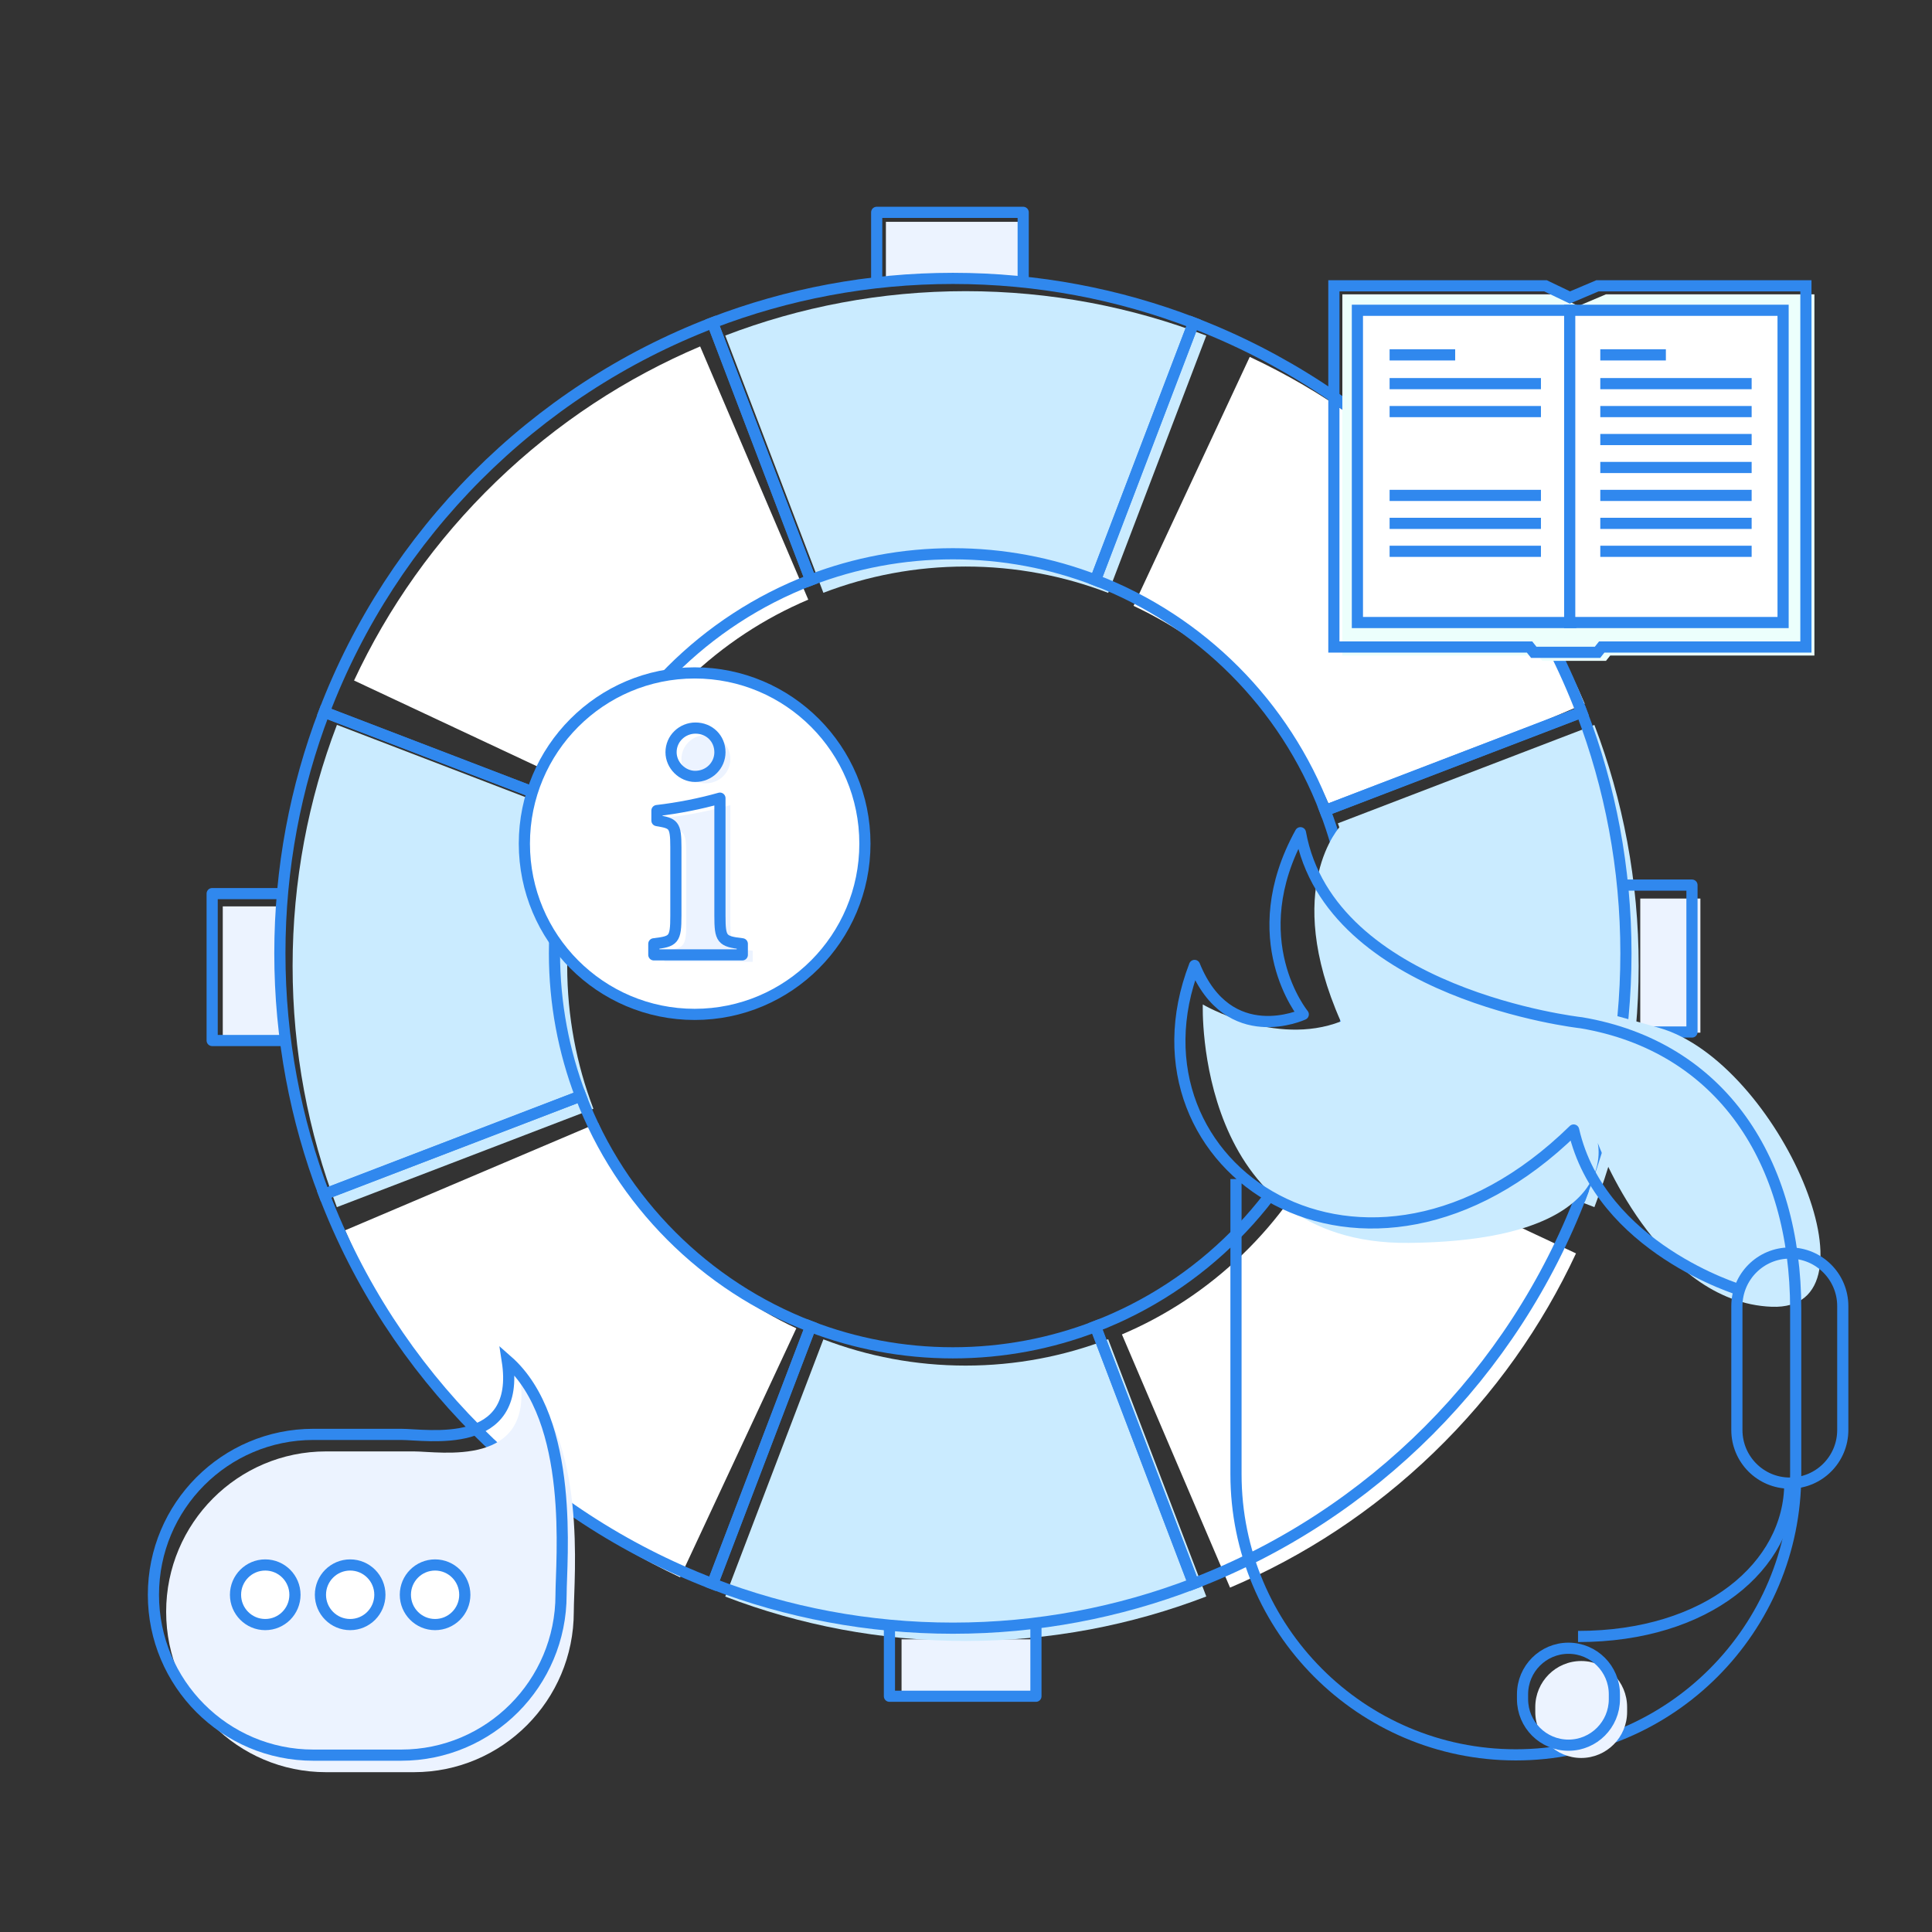
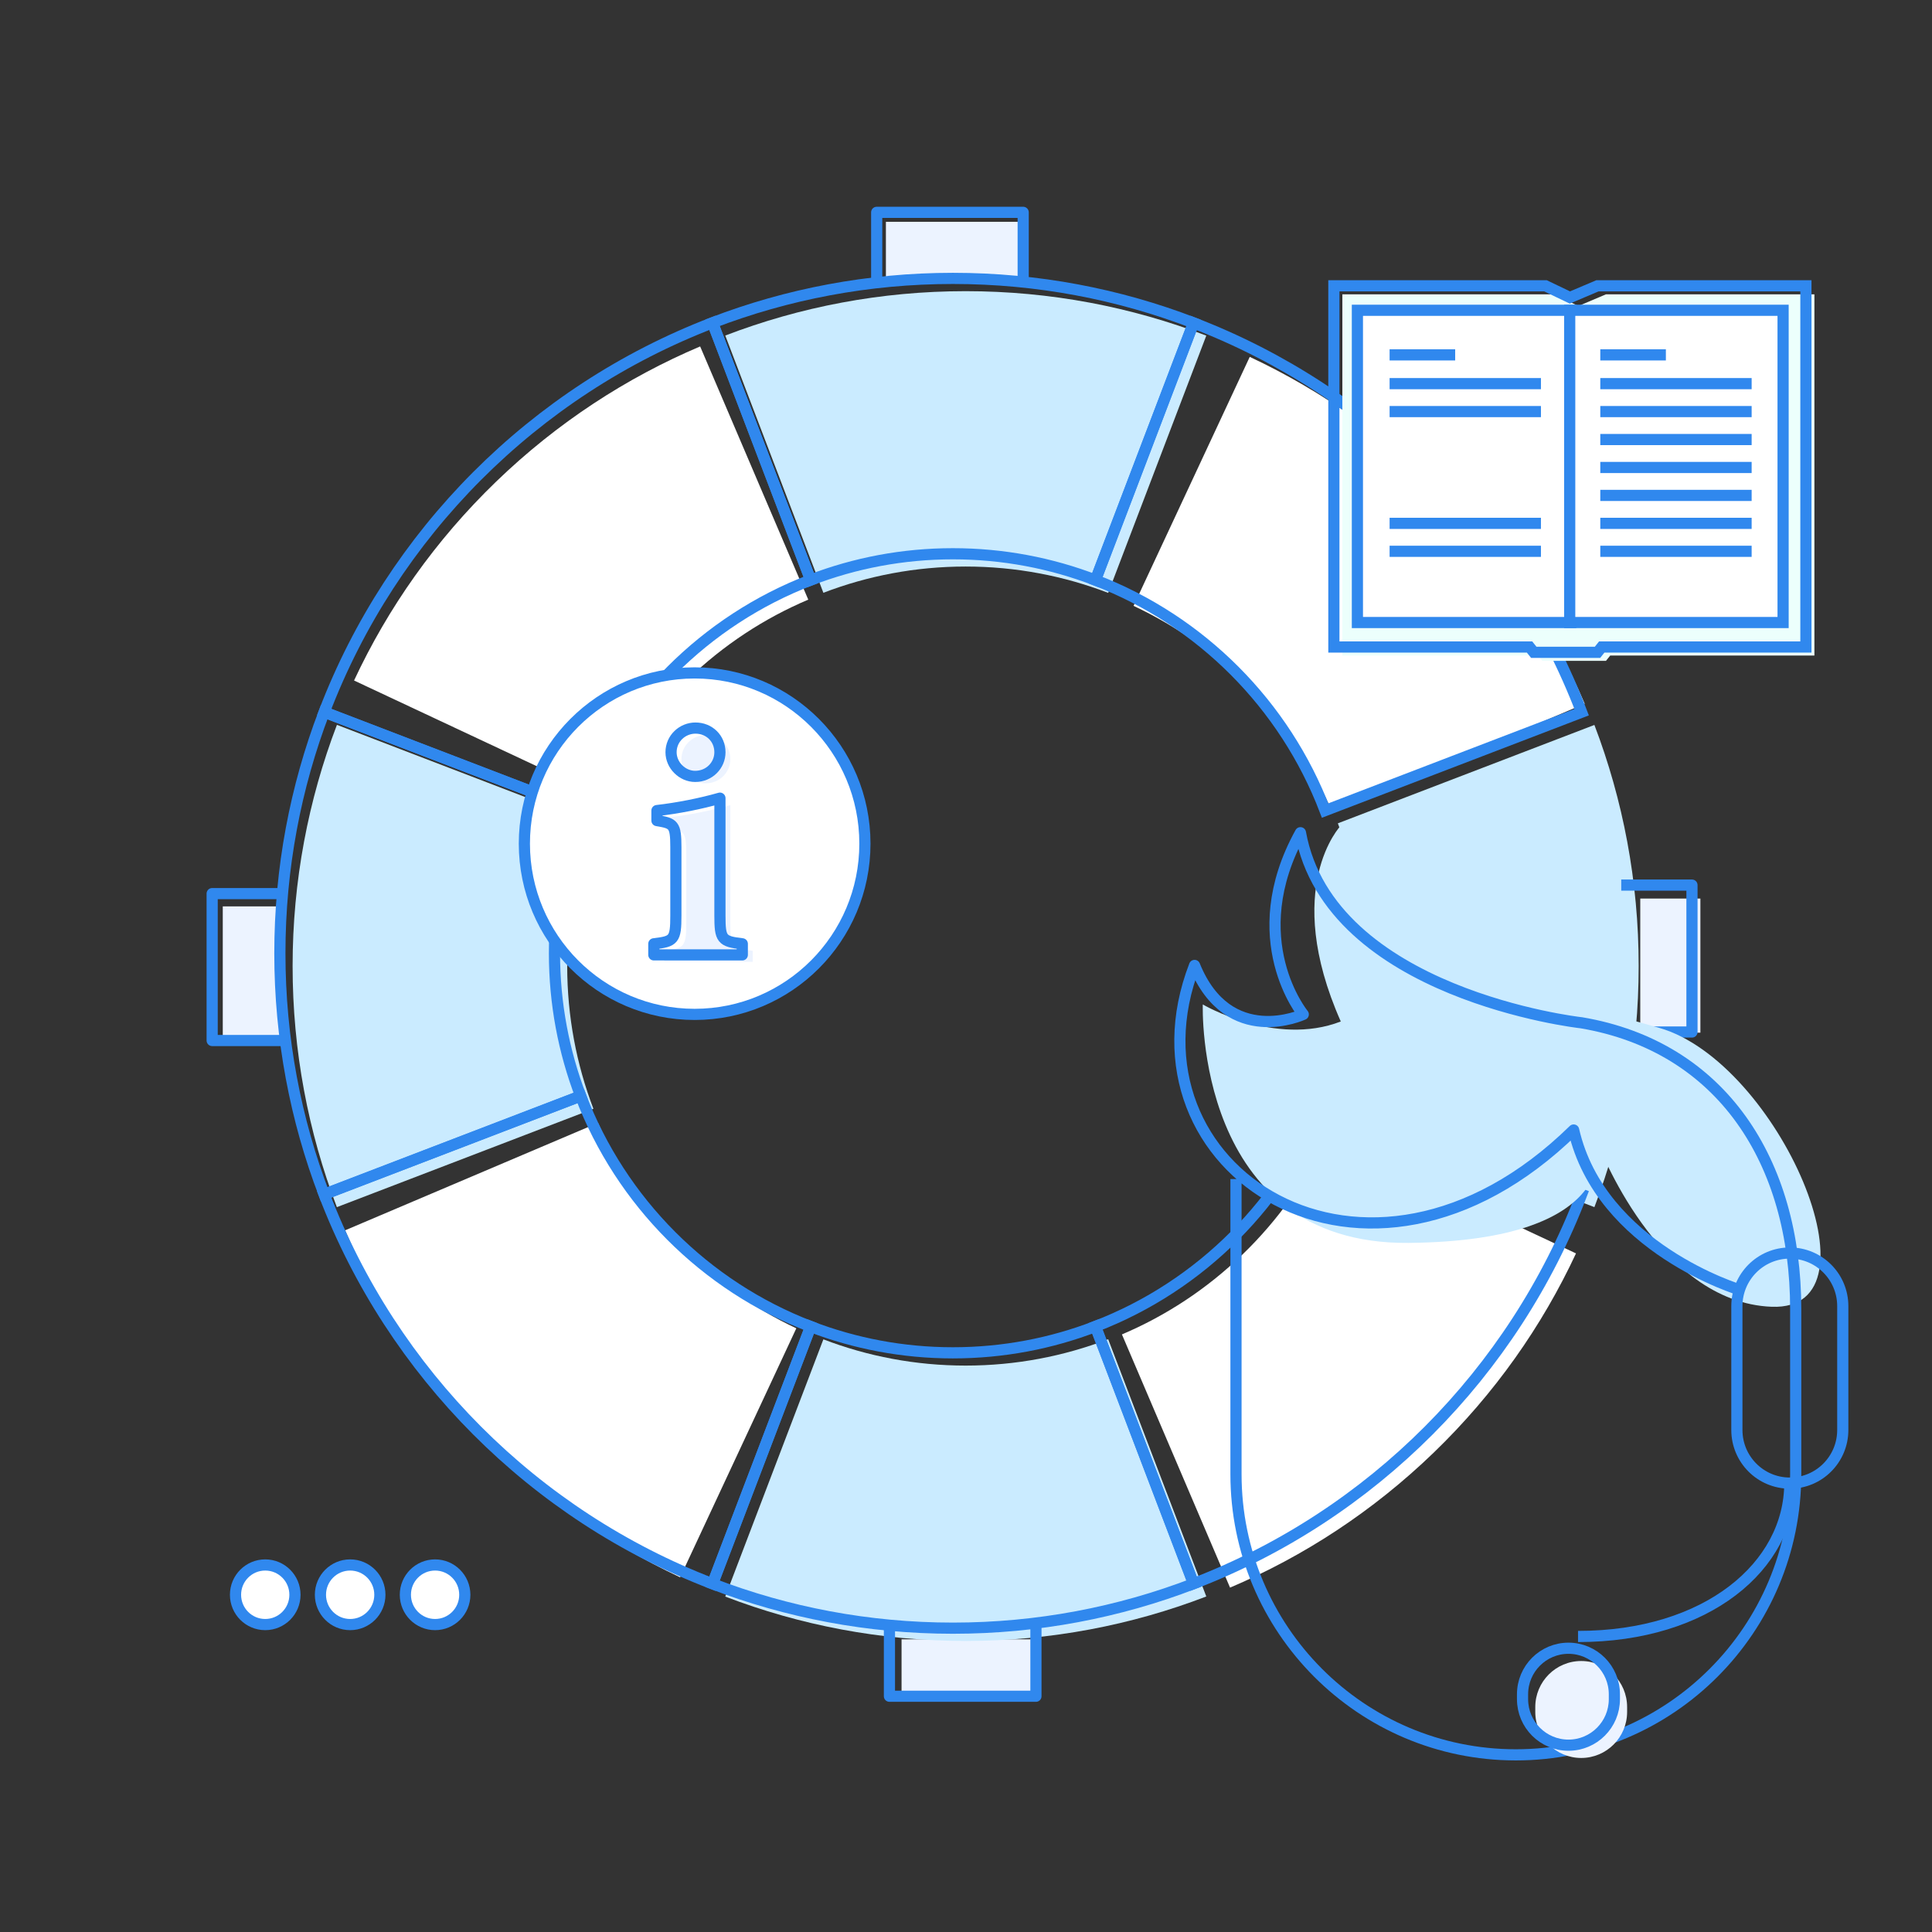
<svg xmlns="http://www.w3.org/2000/svg" width="173px" height="173px" viewBox="167 2904 173 173" version="1.1">
  <rect x="167" y="2904" width="173" height="173" fill="#333333" stroke="none" />
  <desc>Pomoc ncse.pl</desc>
  <defs />
  <g id="Page-1" stroke="none" stroke-width="1" fill="none" fill-rule="evenodd" transform="translate(167, 2904)">
    <polygon id="Fill-1" fill="#ECF3FF" points="19.948 93.172 25.332 93.172 25.332 81.162 19.948 81.162" />
    <polygon id="Fill-2" fill="#ECF3FF" points="146.877 92.47 152.261 92.47 152.261 80.46 146.877 80.46" />
    <polygon id="Fill-3" fill="#ECF3FF" points="79.328 25.261 91.305 25.261 91.305 19.863 79.328 19.863" />
    <polygon id="Fill-4" fill="#ECF3FF" points="80.729 152.19 92.706 152.19 92.706 146.792 80.729 146.792" />
    <g id="Group-124" transform="translate(0, 0.318)">
      <path d="M64.944,29.728 L73.729,52.763 C77.685,51.246 81.979,50.412 86.467,50.412 C90.966,50.412 95.268,51.249 99.232,52.772 L108.017,29.737 C101.325,27.167 94.061,25.755 86.467,25.755 C78.883,25.755 71.629,27.164 64.944,29.728 L64.944,29.728 Z" id="Fill-5" fill="#CAEBFF" />
      <path d="M86.468,121.963 C81.979,121.963 77.685,121.13 73.729,119.613 L64.944,142.647 C71.629,145.212 78.884,146.62 86.468,146.62 C94.061,146.62 101.325,145.208 108.017,142.638 L99.231,119.603 C95.268,121.126 90.966,121.963 86.468,121.963" id="Fill-7" fill="#CAEBFF" />
      <path d="M142.769,64.597 L119.798,73.407 C121.312,77.376 122.145,81.684 122.145,86.188 C122.145,90.69 121.313,94.996 119.799,98.965 L142.77,107.774 C145.328,101.07 146.734,93.794 146.734,86.188 C146.734,78.58 145.328,71.303 142.769,64.597" id="Fill-9" fill="#CAEBFF" />
      <path d="M30.17,64.588 C27.609,71.296 26.201,78.576 26.201,86.187 C26.201,93.794 27.607,101.071 30.165,107.776 L53.136,98.966 C51.622,94.997 50.79,90.69 50.79,86.187 C50.79,81.68 51.624,77.369 53.141,73.397 L30.17,64.588 Z" id="Fill-11" fill="#CAEBFF" />
      <g id="Group-2" transform="translate(86.497, 86.19) rotate(-44) translate(-86.497, -86.19) translate(25.997, 25.69)" fill="#FFFFFF">
        <path d="M38.849,4.042 L47.634,27.077 C51.59,25.56 55.884,24.726 60.372,24.726 C64.871,24.726 69.173,25.563 73.137,27.086 L81.922,4.051 C75.23,1.481 67.966,0.069 60.372,0.069 C52.788,0.069 45.534,1.478 38.849,4.042 L38.849,4.042 Z" id="Fill-5-Copy" />
        <path d="M60.373,96.277 C55.884,96.277 51.59,95.444 47.634,93.927 L38.849,116.961 C45.534,119.526 52.789,120.934 60.373,120.934 C67.966,120.934 75.23,119.522 81.922,116.952 L73.136,93.917 C69.173,95.44 64.871,96.277 60.373,96.277" id="Fill-7-Copy" />
        <path d="M116.674,38.911 L93.703,47.721 C95.217,51.69 96.05,55.998 96.05,60.502 C96.05,65.004 95.218,69.31 93.704,73.279 L116.675,82.088 C119.233,75.384 120.639,68.108 120.639,60.502 C120.639,52.894 119.233,45.617 116.674,38.911" id="Fill-9-Copy" />
        <path d="M4.075,38.902 C1.514,45.61 0.106,52.89 0.106,60.501 C0.106,68.108 1.512,75.385 4.07,82.09 L27.041,73.28 C25.527,69.311 24.695,65.004 24.695,60.501 C24.695,55.994 25.529,51.683 27.046,47.711 L4.075,38.902 Z" id="Fill-11-Copy" />
      </g>
      <path d="M118.657,72.263 L141.628,63.454 C135.522,47.453 122.831,34.722 106.876,28.594 L98.091,51.628 C107.533,55.257 115.044,62.793 118.657,72.263 L118.657,72.263 Z" id="Stroke-13" stroke="#3088EE" />
      <path d="M72.588,51.619 L63.803,28.584 C47.84,34.707 35.14,47.439 29.029,63.444 L52,72.253 C55.619,62.779 63.138,55.243 72.588,51.619 L72.588,51.619 Z" id="Stroke-15" stroke="#3088EE" />
      <path d="M98.091,118.459 L106.876,141.494 C122.831,135.366 135.524,122.633 141.63,106.631 L118.658,97.821 C115.045,107.293 107.534,114.83 98.091,118.459 L98.091,118.459 Z" id="Stroke-17" stroke="#3088EE" />
      <path d="M51.996,97.822 L29.025,106.632 C35.133,122.642 47.836,135.379 63.803,141.503 L72.588,118.469 C63.134,114.844 55.612,107.302 51.996,97.822 L51.996,97.822 Z" id="Stroke-19" stroke="#3088EE" />
      <path d="M85.327,49.268 C89.825,49.268 94.128,50.105 98.091,51.628 L106.876,28.594 C100.184,26.023 92.921,24.611 85.327,24.611 C77.743,24.611 70.488,26.02 63.803,28.584 L72.588,51.619 C76.544,50.102 80.838,49.268 85.327,49.268 L85.327,49.268 Z" id="Stroke-21" stroke="#3088EE" />
      <path d="M85.327,120.82 C80.838,120.82 76.545,119.986 72.588,118.469 L63.803,141.503 C70.488,144.068 77.743,145.476 85.327,145.476 C92.92,145.476 100.184,144.064 106.876,141.494 L98.091,118.459 C94.128,119.983 89.825,120.82 85.327,120.82 L85.327,120.82 Z" id="Stroke-23" stroke="#3088EE" />
-       <path d="M141.628,63.454 L118.657,72.263 C120.172,76.232 121.004,80.54 121.004,85.044 C121.004,89.546 120.172,93.852 118.658,97.821 L141.629,106.631 C144.187,99.926 145.593,92.65 145.593,85.044 C145.593,77.437 144.187,70.159 141.628,63.454 L141.628,63.454 Z" id="Stroke-25" stroke="#3088EE" />
      <path d="M49.65,85.044 C49.65,80.537 50.483,76.226 52,72.253 L29.029,63.444 C26.468,70.152 25.061,77.433 25.061,85.044 C25.061,92.65 26.466,99.927 29.025,106.632 L51.996,97.822 C50.482,93.853 49.65,89.547 49.65,85.044 L49.65,85.044 Z" id="Stroke-27" stroke="#3088EE" />
      <polyline id="Stroke-29" stroke="#3088EE" stroke-linejoin="round" points="78.503 25.048 78.503 18.696 91.621 18.696 91.621 25.048" />
      <polyline id="Stroke-31" stroke="#3088EE" stroke-linejoin="round" points="25.332 92.854 18.998 92.854 18.998 79.7 25.332 79.7" />
      <polyline id="Stroke-33" stroke="#3088EE" stroke-linejoin="round" points="92.762 145.219 92.762 151.571 79.644 151.571 79.644 145.219" />
      <polyline id="Stroke-35" stroke="#3088EE" stroke-linejoin="round" points="145.173 78.938 151.507 78.938 151.507 92.092 145.173 92.092" />
      <path d="M120.06,73.611 C120.06,73.611 114.737,79.14 120.06,91.15 C114.167,93.438 107.703,89.625 107.703,89.625 C107.703,89.625 106.942,111.167 126.144,110.977 C145.345,110.786 143.064,102.017 143.064,102.017 C143.064,102.017 148.387,116.315 158.653,116.696 C168.919,117.077 159.224,94.772 148.577,91.722 C137.931,88.672 128.045,86.956 120.06,73.611" id="Fill-37" fill="#CAEBFF" />
      <path d="M155.831,115.197 C155.831,115.197 143.327,111.443 140.912,100.867 C122.292,119.095 99.97,104.284 106.966,86.131 C110.006,93.624 116.701,90.515 116.701,90.515 C116.701,90.515 111.178,83.806 116.448,74.247 C119.083,88.715 141.505,91.254 141.505,91.254 L141.6,91.265 C154.168,93.394 160.795,103.694 160.795,116.902 L160.795,131.691 C160.795,145.569 149.576,156.819 135.736,156.819 C121.896,156.819 110.676,145.569 110.676,131.691 L110.676,105.258" id="Stroke-39" stroke="#3088EE" stroke-linejoin="round" />
      <path d="M165.01,127.731 C165.01,130.357 162.887,132.486 160.268,132.486 C157.65,132.486 155.528,130.357 155.528,127.731 L155.528,116.638 C155.528,114.012 157.65,111.884 160.268,111.884 C162.887,111.884 165.01,114.012 165.01,116.638 L165.01,127.731 L165.01,127.731 Z" id="Stroke-41" stroke="#3088EE" />
      <path d="M160.268,132.486 C160.268,139.881 152.894,146.22 141.304,146.22" id="Stroke-43" stroke="#3088EE" />
      <path d="M145.699,152.975 C145.699,155.252 143.859,157.098 141.588,157.098 C139.316,157.098 137.476,155.252 137.476,152.975 L137.476,152.54 C137.476,150.263 139.316,148.417 141.588,148.417 C143.859,148.417 145.699,150.263 145.699,152.54 L145.699,152.975 Z" id="Fill-45" fill="#ECF3FF" />
      <path d="M144.559,151.831 C144.559,154.109 142.718,155.954 140.447,155.954 C138.176,155.954 136.335,154.109 136.335,151.831 L136.335,151.397 C136.335,149.12 138.176,147.273 140.447,147.273 C142.718,147.273 144.559,149.12 144.559,151.397 L144.559,151.831 L144.559,151.831 Z" id="Stroke-47" stroke="#3088EE" />
      <path d="M77.448,75.226 C77.448,83.67 70.621,90.515 62.201,90.515 C53.781,90.515 46.954,83.67 46.954,75.226 C46.954,66.782 53.781,59.937 62.201,59.937 C70.621,59.937 77.448,66.782 77.448,75.226" id="Fill-49" fill="#FFFFFF" />
      <path d="M77.448,75.226 C77.448,83.67 70.621,90.515 62.201,90.515 C53.781,90.515 46.954,83.67 46.954,75.226 C46.954,66.782 53.781,59.937 62.201,59.937 C70.621,59.937 77.448,66.782 77.448,75.226 L77.448,75.226 Z" id="Stroke-51" stroke="#3088EE" stroke-linejoin="round" />
      <path d="M61.019,67.664 C61.019,66.427 62.037,65.499 63.208,65.499 C64.442,65.499 65.397,66.427 65.397,67.664 C65.397,68.838 64.442,69.826 63.178,69.826 C62.037,69.826 61.019,68.838 61.019,67.664 L61.019,67.664 Z M59.479,85.807 L59.479,84.818 C61.267,84.601 61.452,84.478 61.452,82.283 L61.452,76.163 C61.452,74.122 61.236,74.031 59.757,73.783 L59.757,72.887 C61.637,72.671 63.671,72.269 65.397,71.774 L65.397,82.283 C65.397,84.416 65.551,84.601 67.4,84.818 L67.4,85.807 L59.479,85.807 Z" id="Fill-53" fill="#ECF3FF" />
      <path d="M60.089,67.041 C60.089,65.805 61.106,64.877 62.277,64.877 C63.511,64.877 64.466,65.805 64.466,67.041 C64.466,68.216 63.511,69.204 62.247,69.204 C61.106,69.204 60.089,68.216 60.089,67.041 L60.089,67.041 Z M58.547,85.185 L58.547,84.195 C60.335,83.979 60.521,83.856 60.521,81.66 L60.521,75.54 C60.521,73.5 60.305,73.408 58.826,73.161 L58.826,72.264 C60.705,72.048 62.741,71.646 64.466,71.152 L64.466,81.66 C64.466,83.793 64.62,83.979 66.469,84.195 L66.469,85.185 L58.547,85.185 L58.547,85.185 Z" id="Stroke-55" stroke="#3088EE" stroke-linejoin="round" />
-       <path d="M51.38,144.01 C51.38,151.941 44.968,158.371 37.058,158.371 L29.2,158.371 C21.29,158.371 14.878,151.941 14.878,144.01 C14.878,136.078 21.29,129.648 29.2,129.648 L37.058,129.648 C39.423,129.648 47.831,131.173 46.564,123.039 C52.647,128.377 51.38,140.969 51.38,144.01" id="Fill-57" fill="#ECF3FF" />
-       <path d="M50.239,142.485 C50.239,150.416 43.827,156.846 35.918,156.846 L28.059,156.846 C20.15,156.846 13.738,150.416 13.738,142.485 C13.738,134.553 20.15,128.123 28.059,128.123 L35.918,128.123 C38.283,128.123 46.691,129.648 45.423,121.514 C51.507,126.852 50.239,139.444 50.239,142.485 L50.239,142.485 Z" id="Stroke-59" stroke="#3088EE" />
      <path d="M26.412,142.485 C26.412,143.959 25.22,145.154 23.75,145.154 C22.28,145.154 21.089,143.959 21.089,142.485 C21.089,141.011 22.28,139.816 23.75,139.816 C25.22,139.816 26.412,141.011 26.412,142.485" id="Fill-61" fill="#FFFFFF" />
      <path d="M26.412,142.485 C26.412,143.959 25.22,145.154 23.75,145.154 C22.28,145.154 21.089,143.959 21.089,142.485 C21.089,141.011 22.28,139.816 23.75,139.816 C25.22,139.816 26.412,141.011 26.412,142.485 L26.412,142.485 Z" id="Stroke-63" stroke="#3088EE" />
      <path d="M34.016,142.485 C34.016,143.959 32.825,145.154 31.355,145.154 C29.885,145.154 28.693,143.959 28.693,142.485 C28.693,141.011 29.885,139.816 31.355,139.816 C32.825,139.816 34.016,141.011 34.016,142.485" id="Fill-65" fill="#FFFFFF" />
      <path d="M34.016,142.485 C34.016,143.959 32.825,145.154 31.355,145.154 C29.885,145.154 28.693,143.959 28.693,142.485 C28.693,141.011 29.885,139.816 31.355,139.816 C32.825,139.816 34.016,141.011 34.016,142.485 L34.016,142.485 Z" id="Stroke-67" stroke="#3088EE" />
      <path d="M41.621,142.485 C41.621,143.959 40.429,145.154 38.959,145.154 C37.489,145.154 36.298,143.959 36.298,142.485 C36.298,141.011 37.489,139.816 38.959,139.816 C40.429,139.816 41.621,141.011 41.621,142.485" id="Fill-69" fill="#FFFFFF" />
      <path d="M41.621,142.485 C41.621,143.959 40.429,145.154 38.959,145.154 C37.489,145.154 36.298,143.959 36.298,142.485 C36.298,141.011 37.489,139.816 38.959,139.816 C40.429,139.816 41.621,141.011 41.621,142.485 L41.621,142.485 Z" id="Stroke-71" stroke="#3088EE" />
      <polygon id="Fill-73" fill="#ECFFFC" points="162.47 58.381 144.187 58.381 143.807 58.857 138.104 58.857 137.724 58.381 120.201 58.381 120.201 26.036 139.149 26.036 141.336 27.084 143.807 26.036 162.47 26.036" />
      <polygon id="Stroke-75" stroke="#3088EE" points="161.709 57.618 143.427 57.618 143.047 58.095 137.343 58.095 136.963 57.618 119.441 57.618 119.441 25.273 138.389 25.273 140.575 26.321 143.046 25.273 161.709 25.273" />
      <polygon id="Fill-77" fill="#FFFFFF" points="121.548 55.426 140.655 55.426 140.655 27.466 121.548 27.466" />
      <polygon id="Stroke-79" stroke="#3088EE" points="121.548 55.426 140.655 55.426 140.655 27.466 121.548 27.466" />
      <polygon id="Fill-80" fill="#FFFFFF" points="140.559 55.426 159.666 55.426 159.666 27.466 140.559 27.466" />
      <polygon id="Stroke-81" stroke="#3088EE" points="140.559 55.426 159.666 55.426 159.666 27.466 140.559 27.466" />
      <g id="Group-84" transform="translate(143.205, 31.405)">
        <path d="M0.092,0.054 L5.965,0.054" id="Fill-82" fill="#FFFFFF" />
        <path d="M0.092,0.054 L5.965,0.054" id="Stroke-83" stroke="#3088EE" />
      </g>
      <g id="Group-87" transform="translate(143.205, 33.693)">
        <path d="M0.092,0.342 L13.645,0.342" id="Fill-85" fill="#FFFFFF" />
        <path d="M0.092,0.342 L13.645,0.342" id="Stroke-86" stroke="#3088EE" />
      </g>
      <g id="Group-90" transform="translate(143.205, 36.362)">
        <path d="M0.092,0.175 L13.645,0.175" id="Fill-88" fill="#FFFFFF" />
        <path d="M0.092,0.175 L13.645,0.175" id="Stroke-89" stroke="#3088EE" />
      </g>
      <g id="Group-93" transform="translate(143.205, 39.031)">
        <path d="M0.092,0.009 L13.645,0.009" id="Fill-91" fill="#FFFFFF" />
        <path d="M0.092,0.009 L13.645,0.009" id="Stroke-92" stroke="#3088EE" />
      </g>
      <g id="Group-96" transform="translate(143.205, 41.319)">
        <path d="M0.092,0.223 L13.645,0.223" id="Fill-94" fill="#FFFFFF" />
        <path d="M0.092,0.223 L13.645,0.223" id="Stroke-95" stroke="#3088EE" />
      </g>
      <g id="Group-99" transform="translate(143.205, 43.987)">
        <path d="M0.092,0.056 L13.645,0.056" id="Fill-97" fill="#FFFFFF" />
        <path d="M0.092,0.056 L13.645,0.056" id="Stroke-98" stroke="#3088EE" />
      </g>
      <g id="Group-102" transform="translate(143.205, 46.275)">
        <path d="M0.092,0.271 L13.645,0.271" id="Fill-100" fill="#FFFFFF" />
        <path d="M0.092,0.271 L13.645,0.271" id="Stroke-101" stroke="#3088EE" />
      </g>
      <g id="Group-105" transform="translate(143.205, 48.944)">
        <path d="M0.092,0.104 L13.645,0.104" id="Fill-103" fill="#FFFFFF" />
        <path d="M0.092,0.104 L13.645,0.104" id="Stroke-104" stroke="#3088EE" />
      </g>
      <g id="Group-108" transform="translate(124.194, 31.405)">
-         <path d="M0.237,0.054 L6.109,0.054" id="Fill-106" fill="#FFFFFF" />
        <path d="M0.237,0.054 L6.109,0.054" id="Stroke-107" stroke="#3088EE" />
      </g>
      <g id="Group-111" transform="translate(124.194, 33.693)">
        <path d="M0.237,0.342 L13.789,0.342" id="Fill-109" fill="#FFFFFF" />
        <path d="M0.237,0.342 L13.789,0.342" id="Stroke-110" stroke="#3088EE" />
      </g>
      <g id="Group-114" transform="translate(124.194, 36.362)">
        <path d="M0.237,0.175 L13.789,0.175" id="Fill-112" fill="#FFFFFF" />
        <path d="M0.237,0.175 L13.789,0.175" id="Stroke-113" stroke="#3088EE" />
      </g>
      <g id="Group-117" transform="translate(124.194, 43.987)">
        <path d="M0.237,0.056 L13.789,0.056" id="Fill-115" fill="#FFFFFF" />
-         <path d="M0.237,0.056 L13.789,0.056" id="Stroke-116" stroke="#3088EE" />
      </g>
      <g id="Group-120" transform="translate(124.194, 46.275)">
        <path d="M0.237,0.271 L13.789,0.271" id="Fill-118" fill="#FFFFFF" />
        <path d="M0.237,0.271 L13.789,0.271" id="Stroke-119" stroke="#3088EE" />
      </g>
      <g id="Group-123" transform="translate(124.194, 48.944)">
        <path d="M0.237,0.104 L13.789,0.104" id="Fill-121" fill="#FFFFFF" />
        <path d="M0.237,0.104 L13.789,0.104" id="Stroke-122" stroke="#3088EE" />
      </g>
    </g>
  </g>
</svg>